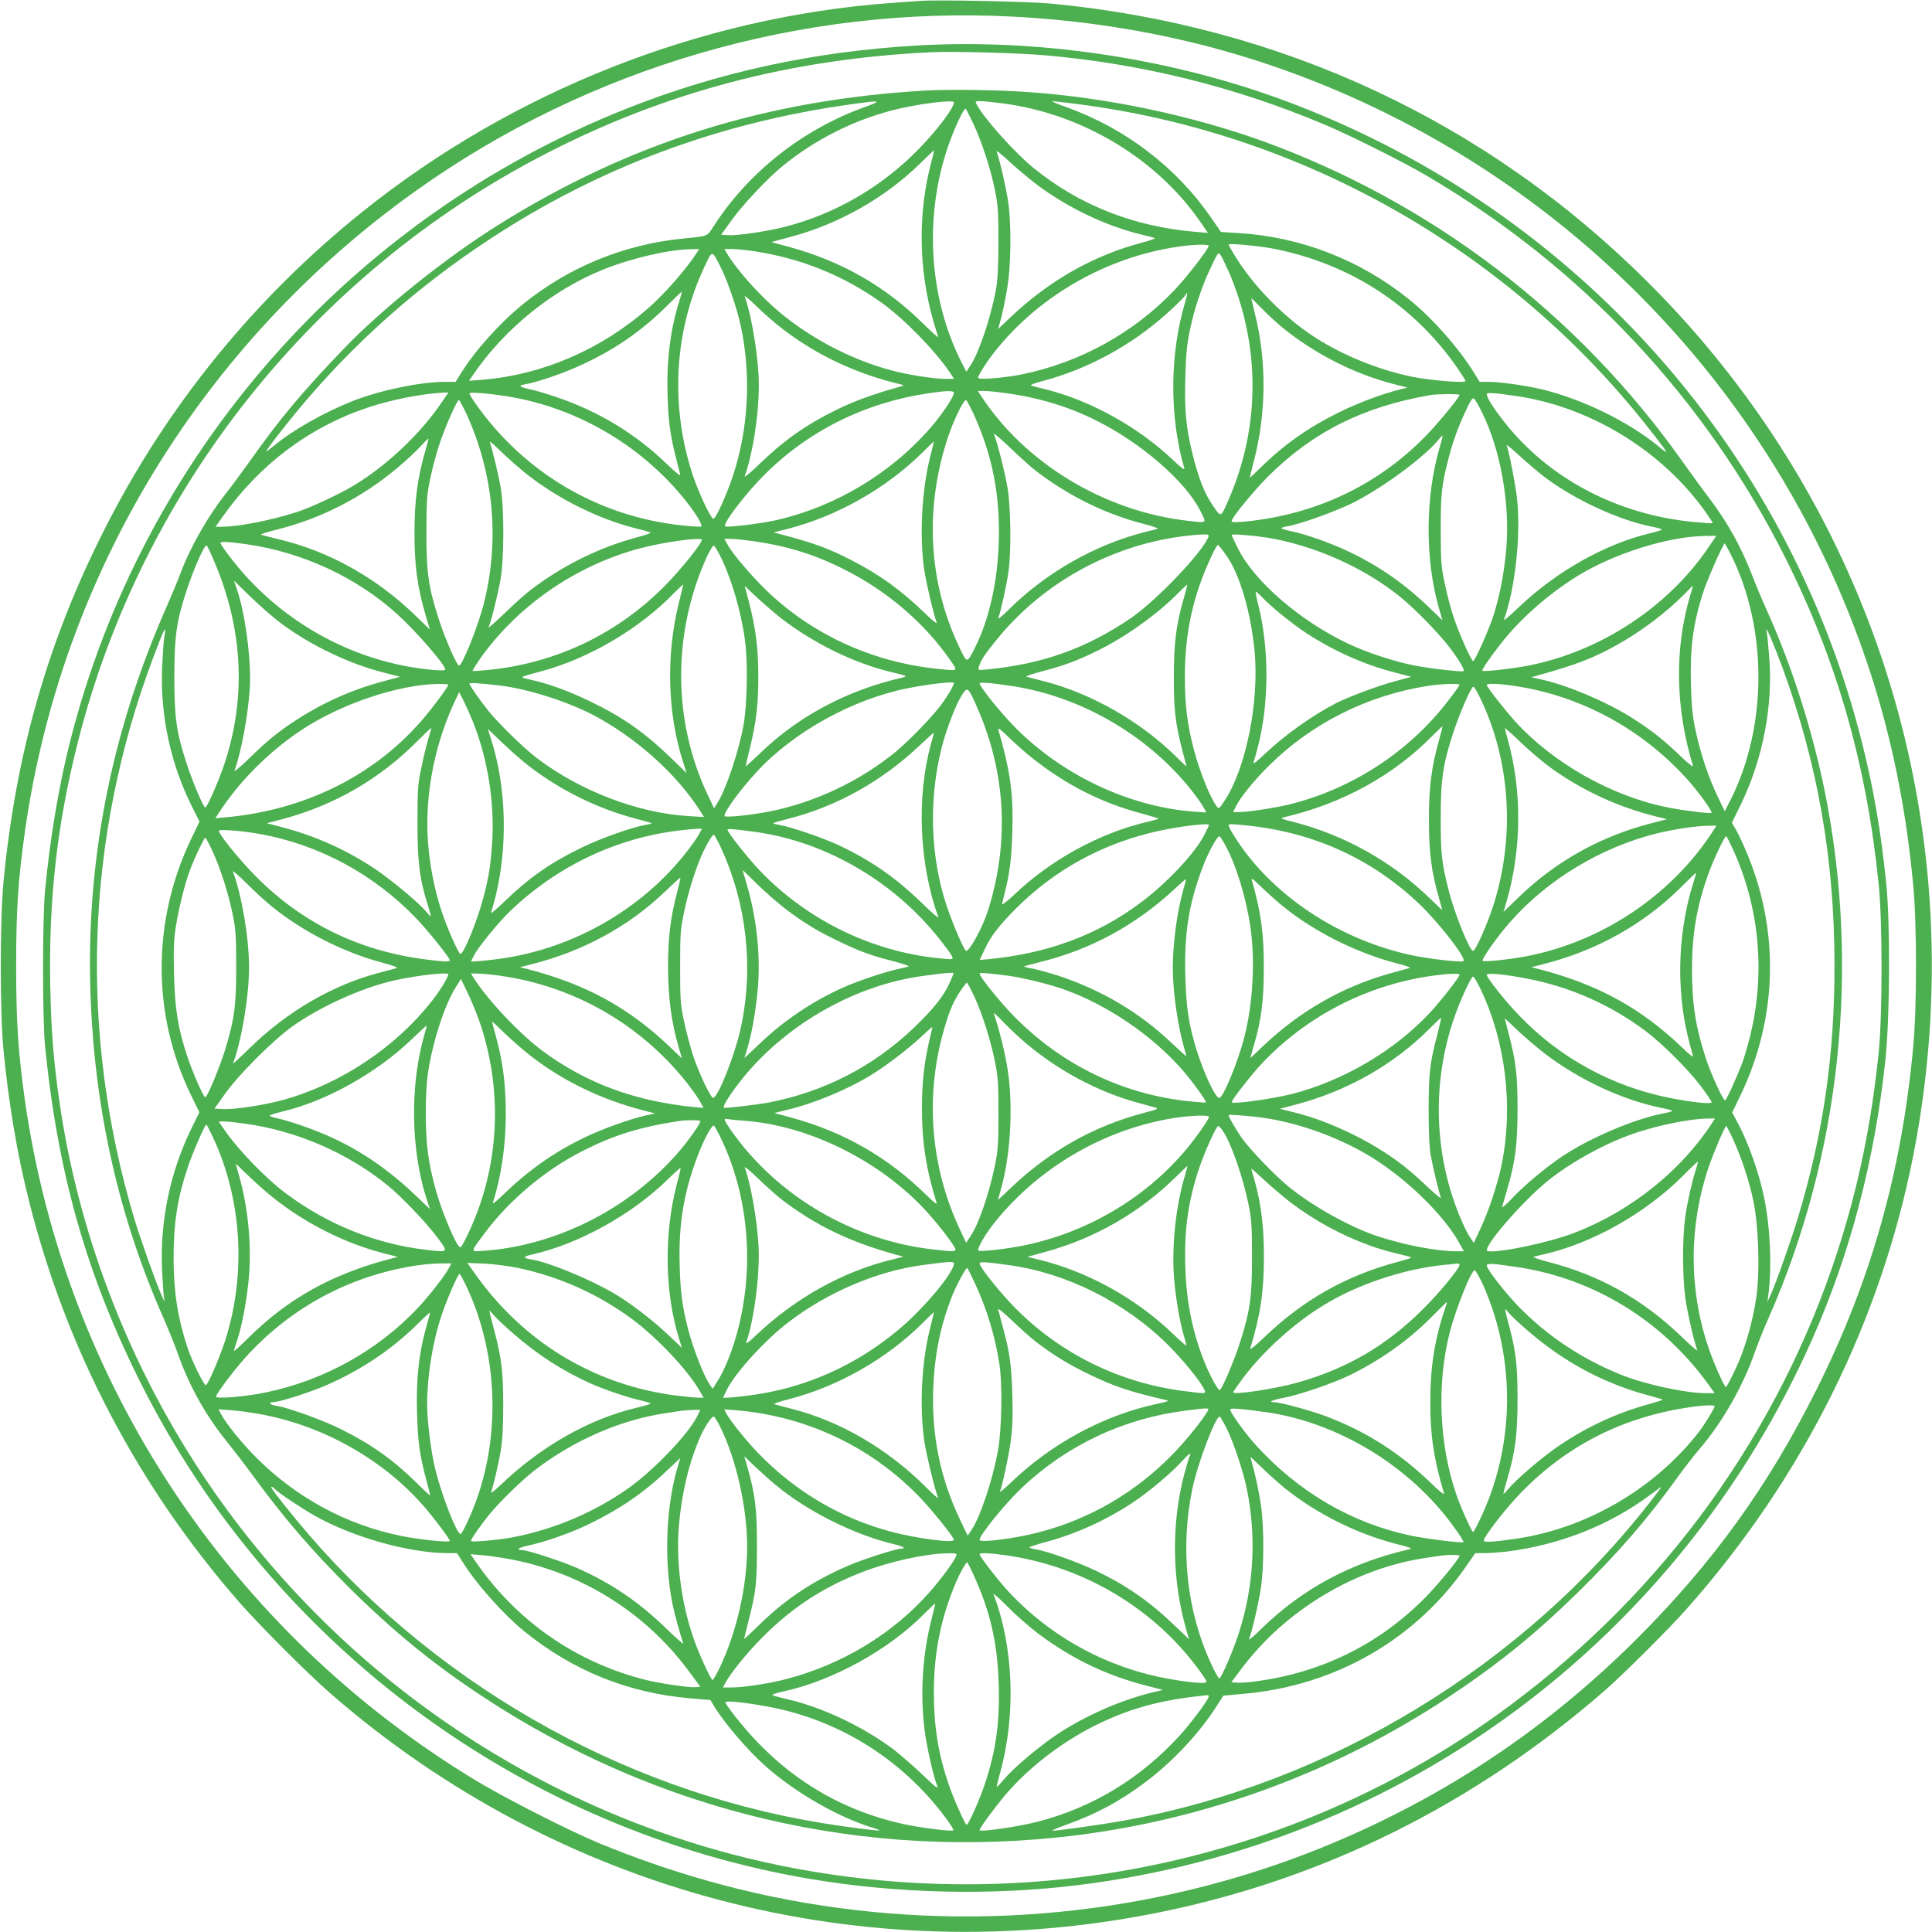
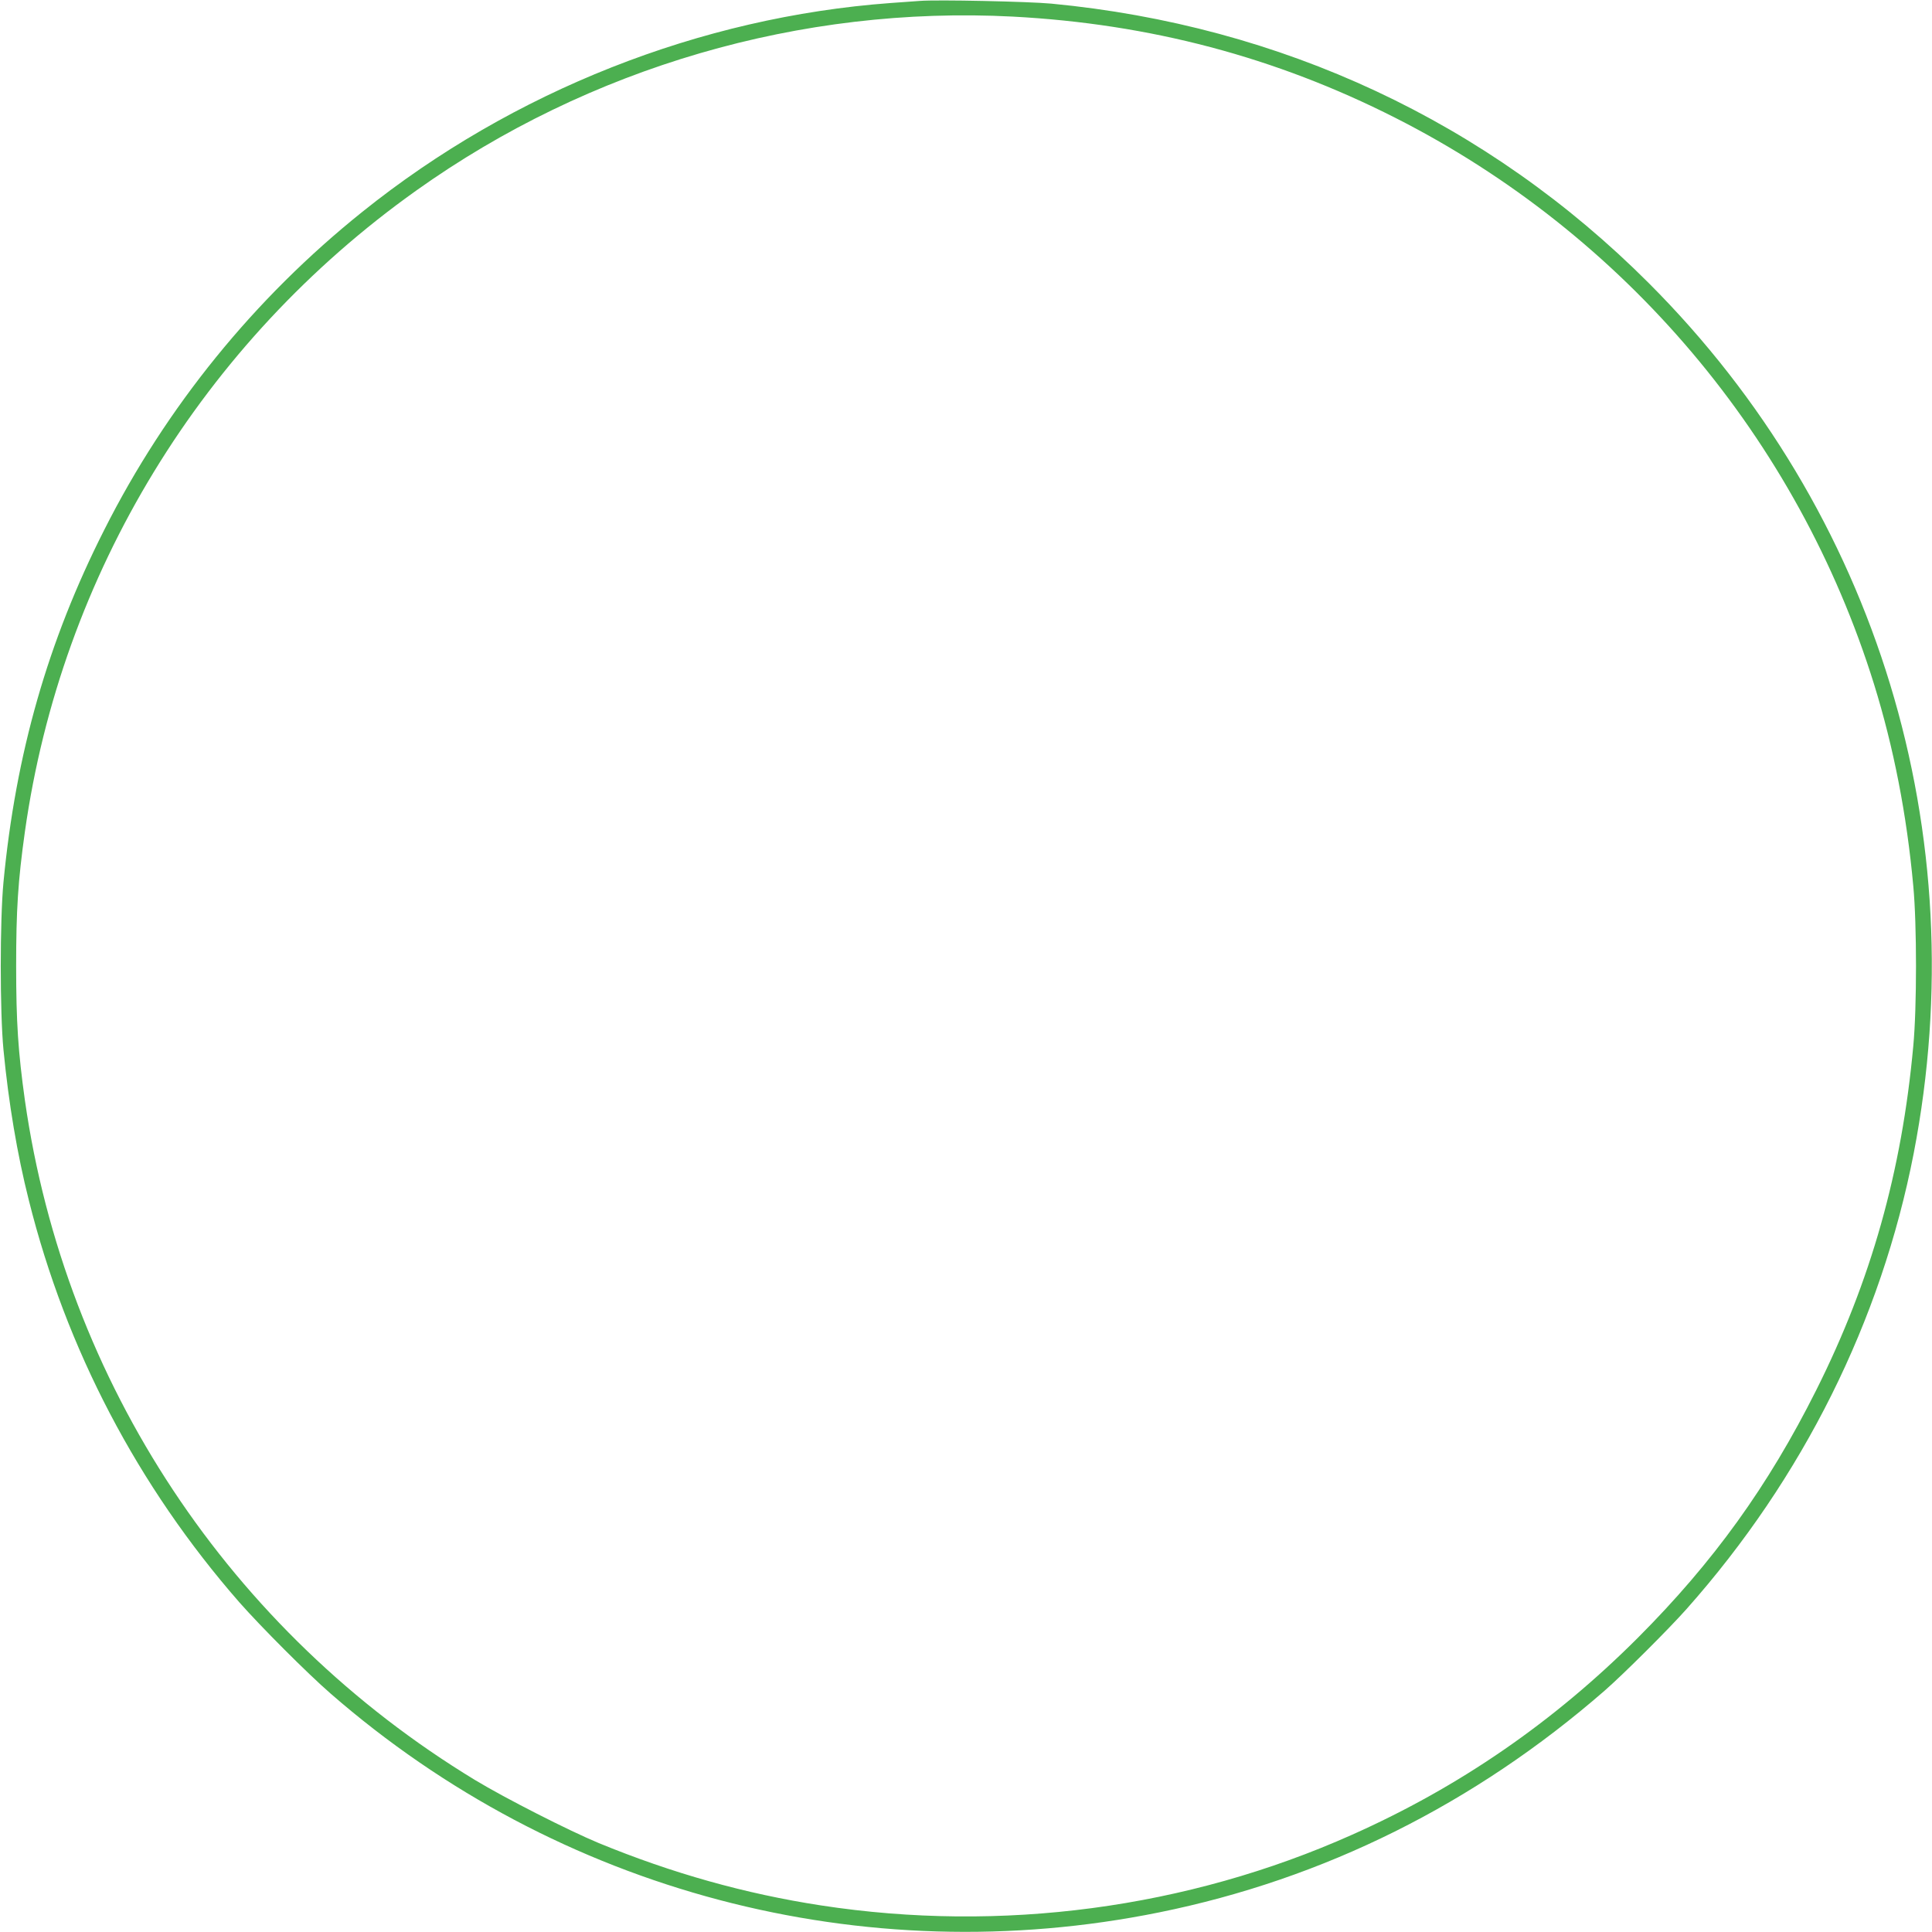
<svg xmlns="http://www.w3.org/2000/svg" version="1.0" width="1280pt" height="1280pt" viewBox="0 0 1280 1280" preserveAspectRatio="xMidYMid meet">
  <g transform="translate(0,1280) scale(0.1,-0.1)" fill="#4caf50" stroke="none">
    <path d="M6095 12794 c-27 -2 -115 -8 -195 -14 -1261 -93 -2502 -583 -3500 -1384 -715 -573 -1298 -1291 -1709 -2106 -374 -738 -587 -1484 -668 -2335 -24 -254 -24 -859 0 -1110 34 -353 91 -692 168 -997 247 -988 722 -1894 1395 -2664 141 -160 451 -471 604 -604 1509 -1315 3526 -1848 5490 -1450 1091 221 2089 718 2950 1468 124 108 426 409 544 542 771 868 1289 1909 1505 3020 409 2113 -242 4251 -1755 5764 -1068 1069 -2434 1707 -3959 1852 -150 14 -756 27 -870 18z m615 -104 c908 -48 1740 -268 2533 -670 1521 -771 2667 -2127 3173 -3753 130 -419 217 -865 260 -1337 24 -255 24 -805 0 -1060 -76 -831 -280 -1556 -643 -2280 -318 -635 -681 -1139 -1182 -1641 -557 -557 -1182 -988 -1894 -1305 -1093 -488 -2324 -651 -3517 -468 -502 77 -987 213 -1475 414 -197 82 -618 296 -818 417 -1624 986 -2715 2633 -2982 4503 -45 322 -58 518 -58 890 0 370 12 563 58 890 241 1706 1176 3239 2592 4247 1146 817 2550 1226 3953 1153z" />
-     <path d="M6085 12499 c-689 -39 -1323 -176 -1935 -419 -1836 -729 -3211 -2296 -3689 -4206 -73 -289 -131 -641 -163 -979 -17 -184 -17 -844 0 -1020 84 -852 279 -1534 643 -2255 873 -1728 2532 -2952 4436 -3270 573 -96 1200 -110 1768 -39 2150 266 3983 1630 4863 3620 251 567 412 1182 483 1844 30 280 33 902 6 1170 -35 345 -82 619 -158 924 -494 1987 -1957 3597 -3899 4290 -735 262 -1579 384 -2355 340z m835 -65 c645 -56 1262 -209 1857 -460 165 -69 512 -243 668 -334 1032 -604 1854 -1480 2386 -2541 341 -682 535 -1362 616 -2159 25 -247 25 -862 0 -1110 -48 -475 -136 -899 -273 -1321 -391 -1203 -1145 -2247 -2174 -3011 -1359 -1009 -3101 -1397 -4783 -1067 -1580 310 -2987 1256 -3882 2609 -493 746 -821 1606 -944 2480 -37 260 -52 450 -58 745 -11 573 44 1068 182 1615 422 1673 1555 3102 3092 3897 797 413 1632 633 2563 677 144 7 576 -5 750 -20z" />
-     <path d="M6130 12200 c-1054 -61 -1956 -344 -2825 -888 -347 -216 -772 -557 -1025 -820 -283 -295 -429 -470 -628 -752 -53 -74 -123 -169 -156 -210 -119 -150 -237 -358 -301 -530 -15 -41 -54 -135 -86 -208 -376 -847 -545 -1716 -508 -2616 30 -746 190 -1448 481 -2106 33 -74 75 -180 95 -235 74 -213 186 -414 327 -587 44 -55 121 -155 170 -222 204 -280 400 -508 648 -753 283 -280 548 -497 868 -708 1169 -774 2543 -1097 3935 -925 882 110 1724 422 2470 915 330 219 575 417 859 695 268 263 464 489 662 765 44 61 110 146 148 190 147 172 284 413 360 630 19 55 61 161 94 235 476 1077 608 2319 371 3490 -81 398 -215 821 -376 1180 -36 80 -80 184 -98 232 -78 204 -167 364 -295 533 -42 55 -120 163 -175 240 -692 976 -1659 1713 -2779 2120 -472 170 -1031 288 -1541 324 -213 16 -533 20 -695 11z m-400 -109 c-414 -149 -773 -433 -1004 -793 -41 -65 -34 -62 -196 -78 -393 -38 -760 -188 -1065 -435 -154 -125 -322 -312 -414 -463 l-33 -52 -74 0 c-158 0 -427 -56 -605 -126 -186 -73 -399 -193 -521 -295 -26 -21 -49 -39 -53 -39 -8 0 102 144 215 280 361 433 781 808 1261 1123 727 478 1521 775 2404 897 193 27 204 24 85 -19z m590 31 c0 -36 -103 -174 -225 -301 -248 -257 -560 -439 -900 -525 -126 -31 -308 -58 -370 -54 l-47 3 64 89 c73 104 241 283 343 366 213 174 470 304 734 371 161 41 401 71 401 51z m324 -7 c530 -69 1028 -371 1317 -797 l42 -61 -84 7 c-405 34 -769 177 -1070 422 -127 103 -332 332 -378 422 -11 21 -10 22 23 22 19 0 87 -7 150 -15z m498 -5 c1430 -183 2754 -911 3677 -2019 104 -125 221 -276 221 -286 0 -3 -26 16 -57 42 -200 163 -504 310 -769 374 -107 25 -274 49 -350 49 l-61 0 -37 60 c-103 167 -276 362 -431 487 -325 262 -719 414 -1130 439 l-116 7 -61 89 c-231 337 -571 598 -963 738 -61 21 -102 39 -93 39 10 1 86 -8 170 -19z m-696 -124 c58 -122 117 -303 146 -447 20 -100 23 -143 23 -344 -1 -176 -5 -252 -18 -322 -35 -183 -111 -409 -166 -492 l-29 -44 -35 69 c-212 423 -245 954 -88 1418 43 125 104 256 119 256 2 0 23 -42 48 -94z m-275 -257 c-91 -338 -86 -716 14 -1061 14 -47 28 -93 31 -101 3 -8 -41 31 -98 87 -251 249 -540 414 -889 510 l-119 32 133 36 c319 86 624 260 852 484 50 49 91 88 93 88 1 -1 -6 -35 -17 -75z m694 -149 c211 -158 461 -277 701 -335 38 -9 76 -19 84 -22 8 -2 -27 -16 -78 -29 -325 -85 -617 -250 -875 -494 l-84 -80 18 66 c10 36 28 122 40 192 29 162 31 452 5 607 -15 92 -56 268 -73 311 -4 11 33 -19 83 -65 49 -46 130 -113 179 -151z m1585 -430 c499 -102 916 -373 1202 -783 31 -45 57 -86 58 -91 0 -16 -230 3 -355 28 -207 43 -419 126 -600 234 -221 132 -447 356 -580 578 -19 32 -35 60 -35 64 0 10 211 -10 310 -30z m-442 20 c-11 -33 -147 -208 -226 -291 -270 -284 -625 -480 -1010 -559 -119 -24 -292 -38 -292 -23 0 18 68 123 128 195 290 355 726 602 1187 672 109 17 218 20 213 6z m-3393 -47 c-67 -104 -210 -268 -315 -360 -313 -277 -704 -446 -1104 -479 l-89 -7 32 46 c207 302 525 558 857 691 186 75 431 132 578 135 l58 1 -17 -27z m380 13 c317 -49 591 -160 848 -343 144 -103 347 -310 446 -455 l32 -48 -58 0 c-66 0 -204 20 -308 44 -276 64 -564 209 -791 398 -128 107 -284 281 -347 388 l-18 30 53 0 c29 0 94 -7 143 -14z m-220 -107 c45 -89 109 -274 133 -390 70 -326 51 -682 -53 -994 -45 -133 -115 -287 -129 -282 -20 6 -100 179 -139 297 -148 457 -120 947 80 1372 53 114 49 114 108 -3z m3365 -27 c211 -488 211 -1029 0 -1512 -53 -122 -49 -120 -104 -40 -57 82 -95 181 -136 345 -43 176 -53 287 -47 508 4 153 11 217 31 313 30 144 81 294 143 423 43 90 45 93 60 71 8 -12 32 -61 53 -108z m-3641 -202 c-59 -189 -84 -396 -76 -629 7 -198 19 -270 83 -511 5 -19 -17 -2 -88 66 -208 200 -447 346 -728 442 -63 22 -142 45 -175 52 -77 17 -86 26 -35 34 67 11 228 64 340 114 240 105 436 240 614 421 44 44 81 79 83 78 1 -2 -7 -32 -18 -67z m3355 5 c-105 -346 -108 -765 -7 -1110 3 -12 -27 11 -73 55 -231 220 -546 395 -844 470 -47 11 -92 23 -100 26 -8 3 26 16 75 29 299 78 590 236 827 449 59 53 113 106 119 117 18 34 19 16 3 -36z m-2662 -190 c227 -172 484 -292 773 -361 29 -7 29 -7 -20 -21 -161 -45 -290 -92 -403 -148 -209 -103 -351 -204 -526 -374 -49 -47 -86 -77 -82 -66 63 177 104 487 91 680 -11 178 -53 410 -91 510 -4 11 30 -17 77 -63 46 -46 127 -116 181 -157z m3308 12 c216 -174 470 -303 731 -371 l94 -24 -45 -11 c-124 -31 -279 -89 -405 -151 -206 -101 -368 -215 -526 -371 -38 -37 -69 -66 -69 -64 0 2 13 55 29 117 81 315 83 661 5 970 -13 53 -24 99 -24 101 0 3 30 -26 68 -65 37 -39 101 -97 142 -131z m-2180 -430 c0 -23 -67 -125 -134 -206 -265 -318 -652 -552 -1057 -640 -107 -23 -316 -47 -325 -38 -17 17 137 219 260 341 293 293 668 479 1090 541 123 18 166 18 166 2z m348 -2 c221 -31 414 -90 597 -182 296 -148 588 -401 686 -595 45 -89 52 -83 -86 -68 -551 64 -1078 383 -1369 833 l-18 27 43 0 c24 0 90 -7 147 -15z m-3739 -57 c-140 -208 -357 -414 -574 -548 -97 -60 -294 -152 -390 -183 -168 -54 -382 -96 -493 -97 l-44 0 48 68 c244 345 574 593 961 722 160 53 358 92 506 99 l28 1 -42 -62z m426 37 c478 -75 924 -342 1217 -730 51 -68 82 -124 74 -133 -4 -3 -60 0 -125 7 -552 57 -1045 346 -1369 805 -23 33 -42 64 -42 69 0 11 110 3 245 -18z m6705 -1 c487 -75 957 -366 1241 -768 27 -38 48 -71 46 -72 -2 -2 -55 1 -118 7 -514 47 -975 291 -1271 674 -67 86 -108 152 -108 175 0 11 57 7 210 -16z m-390 10 c0 -15 -135 -180 -215 -263 -308 -320 -703 -515 -1155 -571 -102 -12 -140 -13 -140 -2 0 22 144 197 239 293 298 297 632 465 1081 542 38 7 190 8 190 1z m149 -117 c122 -246 185 -598 161 -897 -13 -161 -46 -332 -90 -462 -35 -102 -119 -288 -130 -288 -12 0 -96 189 -129 290 -18 52 -44 151 -58 220 -25 114 -27 145 -28 355 0 234 6 298 46 455 29 118 67 226 117 332 35 76 48 96 58 87 7 -5 31 -47 53 -92z m-6731 -4 c183 -398 224 -840 117 -1264 -37 -146 -142 -409 -164 -409 -14 0 -91 176 -131 299 -71 217 -85 312 -85 586 1 221 3 250 28 366 14 69 43 172 63 230 39 114 113 279 124 279 4 0 25 -39 48 -87z m3362 -5 c125 -275 177 -538 167 -852 -8 -265 -65 -513 -157 -696 -56 -109 -52 -109 -108 10 -202 428 -227 917 -71 1385 37 111 102 245 119 245 4 0 26 -42 50 -92z m415 -379 c215 -165 458 -284 708 -349 62 -15 105 -31 97 -33 -8 -3 -46 -13 -85 -22 -331 -84 -656 -269 -904 -516 -41 -41 -71 -65 -67 -54 16 42 56 224 67 305 19 127 16 413 -4 546 -15 98 -68 310 -92 369 -5 11 43 -30 106 -90 63 -61 141 -131 174 -156z m2671 149 c-94 -325 -95 -738 -2 -1060 l23 -78 -86 83 c-166 160 -336 278 -536 373 -120 57 -284 115 -382 135 -35 7 -63 16 -63 20 0 3 19 9 43 13 76 12 310 96 423 151 197 97 478 304 575 422 13 17 25 29 27 28 1 -1 -8 -40 -22 -87z m-6720 -22 c-50 -174 -70 -324 -70 -536 0 -217 19 -359 73 -543 l29 -98 -96 93 c-259 251 -571 425 -900 504 -59 14 -114 28 -122 31 -8 3 37 18 100 33 295 74 565 211 800 408 52 43 120 106 150 138 30 33 56 59 58 58 2 -1 -8 -41 -22 -88z m677 -150 c212 -165 472 -294 717 -356 47 -12 92 -24 100 -27 8 -3 -32 -18 -90 -33 -248 -66 -493 -187 -705 -349 -33 -25 -111 -95 -174 -156 -63 -60 -109 -101 -104 -90 15 30 59 206 79 315 24 131 25 476 1 610 -15 87 -57 262 -72 301 -3 9 32 -20 78 -66 47 -45 123 -112 170 -149z m2672 127 c-58 -224 -75 -539 -41 -763 15 -92 60 -286 82 -345 3 -11 -31 16 -77 61 -160 155 -302 257 -485 351 -154 80 -251 115 -474 174 l-45 12 93 23 c326 83 652 268 888 501 43 43 80 78 81 78 1 0 -9 -42 -22 -92z m4077 -150 c197 -147 488 -281 706 -323 34 -7 62 -15 62 -19 0 -3 -35 -14 -78 -24 -302 -72 -627 -257 -876 -496 -55 -53 -96 -87 -92 -76 74 203 113 557 87 800 -11 97 -52 309 -69 354 -3 9 37 -24 90 -73 53 -48 129 -113 170 -143z m-2236 -390 c-40 -104 -349 -426 -516 -540 -296 -200 -582 -302 -948 -338 -63 -6 -64 -6 -57 17 14 45 36 79 115 176 298 371 742 621 1220 687 52 7 117 13 144 14 41 1 47 -1 42 -16z m384 -4 c314 -51 642 -196 885 -392 103 -83 266 -251 337 -347 58 -78 93 -139 85 -146 -8 -8 -218 16 -327 37 -130 25 -315 86 -437 144 -318 150 -620 411 -729 627 -24 48 -44 91 -44 94 0 8 138 -3 230 -17z m2930 -64 c-267 -395 -713 -689 -1190 -784 -101 -20 -301 -43 -309 -35 -6 5 43 77 118 174 129 167 316 332 511 453 243 150 600 262 843 266 l78 1 -51 -75z m-6670 49 c0 -24 -131 -188 -238 -298 -319 -325 -728 -521 -1182 -565 -52 -5 -97 -8 -99 -6 -2 2 19 35 45 74 257 368 670 647 1113 750 153 36 361 62 361 45z m338 -9 c234 -33 418 -91 622 -196 275 -141 516 -349 683 -589 56 -81 63 -76 -92 -60 -423 45 -818 226 -1118 513 -97 93 -227 244 -261 306 l-23 41 43 0 c24 0 89 -7 146 -15z m-3359 -20 c375 -53 735 -220 1006 -467 125 -114 314 -332 315 -363 0 -8 -28 -8 -87 -3 -529 49 -1024 328 -1347 758 -31 41 -56 78 -56 82 0 12 53 9 169 -7z m9840 -73 c117 -232 181 -518 181 -807 0 -291 -65 -576 -182 -809 l-41 -81 -48 100 c-60 125 -113 283 -145 434 -20 90 -27 158 -31 301 -7 244 13 402 79 610 25 81 135 330 145 330 1 0 21 -35 42 -78z m-10046 -50 c188 -445 209 -901 62 -1338 -38 -113 -113 -284 -125 -284 -12 0 -86 174 -124 293 -67 203 -81 302 -81 572 0 275 15 374 86 587 47 141 115 292 128 284 5 -3 29 -54 54 -114z m3346 50 c76 -151 142 -374 167 -567 20 -146 14 -423 -10 -560 -31 -170 -113 -416 -170 -510 l-25 -40 -45 95 c-230 488 -231 1071 -2 1573 21 44 40 75 46 72 6 -4 23 -32 39 -63z m3360 -8 c86 -124 158 -371 183 -628 31 -332 -55 -768 -195 -985 -38 -59 -42 -62 -55 -45 -45 61 -111 224 -152 376 -44 167 -60 296 -60 483 0 297 55 544 180 808 17 37 35 67 39 67 4 0 31 -34 60 -76z m-6264 -446 c192 -143 453 -268 678 -324 l108 -28 -120 -32 c-209 -57 -399 -143 -580 -262 -109 -71 -184 -133 -305 -251 -54 -53 -96 -87 -92 -77 47 135 89 365 101 546 11 180 -30 496 -85 654 l-20 59 112 -109 c62 -60 154 -140 203 -176z m2634 143 c-87 -343 -78 -733 25 -1055 l25 -78 -97 94 c-179 174 -327 278 -544 382 -141 68 -267 114 -389 142 -83 19 -90 14 76 59 313 86 644 281 874 519 30 30 56 54 57 53 1 -1 -11 -53 -27 -116z m3345 29 c-51 -174 -67 -299 -67 -520 -1 -220 11 -320 58 -498 14 -52 25 -96 25 -98 0 -3 -30 25 -67 62 -234 232 -560 419 -874 500 -57 14 -111 28 -119 31 -8 2 35 17 95 33 144 37 236 70 370 136 192 93 407 247 549 393 28 28 51 49 52 48 1 -1 -9 -40 -22 -87z m-2664 -140 c218 -166 478 -293 722 -352 54 -12 98 -25 98 -28 0 -4 -26 -11 -57 -18 -32 -7 -100 -26 -152 -43 -288 -94 -541 -244 -748 -443 -57 -54 -103 -96 -103 -93 0 3 13 59 29 124 42 171 55 287 55 473 0 184 -18 323 -62 492 l-28 106 85 -80 c48 -44 120 -106 161 -138z m6019 158 c-106 -352 -100 -750 18 -1133 3 -11 -37 21 -89 71 -109 104 -177 158 -300 238 -168 110 -447 229 -623 266 l-60 13 35 10 c254 70 373 115 529 202 163 90 338 223 456 344 27 28 50 51 51 51 1 0 -6 -28 -17 -62z m-2838 -14 c57 -61 200 -177 290 -236 182 -120 393 -214 592 -264 l108 -28 -118 -32 c-116 -32 -296 -100 -384 -144 -151 -78 -339 -211 -467 -333 -47 -45 -82 -73 -78 -62 4 11 18 61 31 112 73 283 74 648 2 933 -13 50 -20 90 -17 90 3 0 22 -16 41 -36z m3449 -469 c233 -638 343 -1264 344 -1965 1 -600 -74 -1118 -241 -1674 -47 -156 -148 -441 -183 -517 l-20 -44 5 40 c25 183 14 448 -26 645 -35 172 -109 378 -182 512 l-31 57 57 118 c240 503 258 1066 49 1581 -27 66 -62 142 -78 170 l-30 51 58 118 c148 303 217 664 189 987 -6 77 -14 152 -17 166 -9 46 46 -83 106 -245z m-10721 208 c-5 -27 -11 -118 -15 -203 -13 -322 56 -642 201 -930 l47 -93 -56 -116 c-260 -544 -260 -1164 0 -1698 l55 -112 -56 -114 c-138 -285 -204 -604 -192 -917 4 -80 9 -163 12 -185 l5 -40 -20 45 c-33 71 -144 383 -183 515 -365 1228 -321 2512 125 3700 79 210 92 234 77 148z m2216 -324 c207 -24 491 -118 673 -222 274 -157 517 -382 665 -616 l21 -34 -101 6 c-338 20 -723 168 -1008 386 -83 63 -246 222 -315 306 -57 71 -130 174 -130 186 0 7 67 3 195 -12z m3015 16 c0 -16 -48 -97 -89 -150 -63 -83 -212 -236 -297 -306 -237 -194 -532 -334 -830 -394 -124 -25 -304 -44 -304 -31 0 32 103 173 215 294 244 264 635 480 998 552 140 28 307 47 307 35z m390 -21 c469 -72 926 -345 1210 -724 23 -30 48 -68 57 -84 l15 -29 -86 6 c-437 34 -888 251 -1202 580 -87 91 -214 250 -214 269 0 10 77 4 220 -18z m-3740 10 c0 -14 -106 -157 -179 -241 -320 -366 -774 -590 -1295 -638 l-69 -6 18 28 c135 211 331 409 550 555 262 174 640 302 908 307 37 0 67 -2 67 -5z m6700 -1 c0 -4 -32 -49 -72 -101 -258 -339 -636 -587 -1053 -691 -94 -23 -275 -51 -334 -51 l-41 0 21 43 c30 58 118 167 214 262 282 281 650 466 1050 530 89 14 215 19 215 8z m368 -8 c436 -65 844 -287 1142 -620 75 -84 167 -211 159 -220 -8 -7 -173 13 -287 35 -371 73 -762 293 -1014 571 -73 81 -188 228 -188 242 0 11 82 8 188 -8z m-240 -62 c210 -421 244 -940 92 -1403 -40 -123 -115 -290 -130 -290 -24 0 -126 254 -164 408 -45 180 -51 237 -51 472 0 257 15 360 85 571 41 125 117 299 131 299 5 0 22 -26 37 -57z m-3325 -78 c192 -433 216 -900 71 -1353 -35 -108 -119 -262 -143 -262 -12 0 -86 171 -128 295 -110 328 -122 713 -32 1060 29 114 93 279 130 337 39 61 42 59 102 -77z m-3341 -93 c101 -252 147 -546 128 -817 -11 -147 -21 -213 -57 -350 -41 -157 -130 -375 -153 -375 -12 0 -90 177 -125 285 -40 122 -70 260 -84 397 -35 316 25 671 165 976 l36 77 30 -59 c16 -32 43 -93 60 -134z m3703 -241 c226 -180 459 -299 726 -370 61 -17 113 -32 115 -34 2 -2 -31 -12 -74 -22 -315 -73 -642 -252 -884 -484 -43 -40 -78 -68 -78 -61 0 7 7 40 16 73 34 132 46 229 51 412 7 250 -13 393 -93 672 -4 15 19 -2 68 -51 41 -40 110 -101 153 -135z m2700 119 c-51 -179 -69 -319 -68 -535 0 -215 17 -344 66 -512 13 -46 23 -83 22 -83 -1 0 -38 36 -83 79 -250 243 -565 419 -904 506 -81 20 -89 24 -63 30 389 90 733 280 994 549 30 30 56 54 57 53 2 -1 -8 -41 -21 -87z m-6696 10 c-11 -35 -32 -121 -46 -190 -25 -115 -27 -143 -27 -365 -1 -260 14 -381 68 -550 13 -41 22 -75 19 -75 -3 0 -14 12 -26 26 -43 55 -227 209 -342 287 -187 125 -393 218 -614 276 l-103 27 99 26 c345 91 651 267 902 522 47 47 86 84 88 83 1 -2 -7 -32 -18 -67z m7442 -202 c207 -148 441 -255 689 -317 l75 -18 -45 -12 c-139 -36 -173 -46 -260 -78 -256 -95 -483 -238 -682 -431 l-97 -94 20 68 c100 344 104 733 9 1071 -11 40 -20 76 -20 79 0 3 49 -40 108 -97 60 -57 151 -134 203 -171z m-6772 13 c213 -162 455 -280 707 -346 54 -14 99 -27 102 -29 2 -2 -16 -7 -40 -11 -90 -15 -298 -89 -423 -150 -207 -100 -347 -198 -509 -354 -54 -53 -96 -88 -93 -78 4 10 16 53 27 95 85 335 76 731 -25 1050 l-23 73 98 -94 c54 -52 135 -122 179 -156z m2660 154 c-98 -352 -80 -798 48 -1153 3 -9 -45 33 -108 94 -174 169 -339 284 -552 384 -104 49 -317 122 -395 135 -24 4 -41 9 -39 12 3 2 47 15 98 28 321 81 622 249 874 488 50 47 91 84 92 83 1 -1 -7 -33 -18 -71z m1841 -540 c0 -3 -13 -32 -30 -64 -61 -122 -250 -323 -425 -453 -287 -214 -614 -335 -1007 -373 l-57 -5 31 67 c40 87 91 154 203 268 262 263 577 436 947 519 134 30 338 55 338 41z m268 -6 c433 -47 814 -222 1123 -516 134 -128 315 -361 295 -380 -11 -12 -246 16 -361 42 -423 96 -812 334 -1066 655 -58 73 -129 184 -129 203 0 9 23 9 138 -4z m3077 -26 c-267 -418 -712 -725 -1205 -831 -107 -24 -318 -48 -327 -38 -10 9 96 160 179 254 249 285 610 502 985 593 107 25 250 47 327 48 l58 1 -17 -27z m-9631 -29 c392 -70 758 -269 1038 -563 79 -83 217 -256 218 -273 0 -12 -52 -9 -171 7 -435 57 -810 242 -1114 549 -104 104 -245 278 -245 301 0 13 148 2 274 -21z m2910 4 c-9 -18 -43 -67 -74 -108 -308 -403 -790 -673 -1302 -729 -54 -6 -106 -11 -118 -11 l-20 0 20 40 c27 53 164 221 237 291 314 302 711 490 1133 538 41 5 90 9 108 10 l33 1 -17 -32z m366 11 c480 -65 945 -341 1249 -742 80 -106 79 -105 18 -100 -461 35 -905 244 -1229 581 -80 83 -218 257 -218 275 0 8 38 5 180 -14z m-222 -109 c169 -368 216 -790 131 -1185 -37 -177 -151 -465 -184 -469 -16 -2 -97 170 -134 283 -18 57 -45 158 -59 225 -24 111 -26 141 -26 361 0 222 2 249 27 365 27 131 73 276 114 370 31 71 72 140 82 140 4 0 27 -41 49 -90z m3339 22 c72 -130 139 -349 167 -543 33 -222 17 -512 -41 -734 -39 -152 -132 -381 -162 -399 -22 -14 -104 157 -156 326 -51 170 -66 271 -72 483 -8 282 24 482 116 722 35 94 94 203 110 203 3 0 21 -26 38 -58z m3362 -24 c181 -392 220 -839 111 -1262 -16 -61 -38 -136 -50 -166 -45 -114 -103 -240 -111 -240 -14 0 -94 176 -128 280 -67 206 -91 359 -91 585 0 243 32 425 112 645 32 88 104 240 114 240 3 0 22 -37 43 -82z m-10072 -15 c53 -115 106 -280 135 -423 20 -100 23 -144 23 -345 0 -257 -11 -343 -71 -542 -35 -117 -121 -323 -134 -323 -11 0 -79 153 -117 265 -63 186 -84 316 -90 545 -4 159 -2 229 11 315 18 118 63 302 97 387 32 84 92 208 99 208 4 0 25 -39 47 -87z m403 -376 c206 -165 472 -299 730 -367 58 -15 98 -30 90 -33 -8 -3 -53 -15 -100 -27 -318 -80 -629 -260 -883 -511 -60 -59 -106 -101 -103 -94 56 146 106 446 106 635 0 194 -48 480 -107 636 -4 10 36 -24 88 -76 52 -52 132 -126 179 -163z m3401 -14 c125 -94 210 -145 354 -213 139 -67 208 -91 360 -130 61 -16 103 -31 95 -33 -8 -3 -40 -11 -70 -17 -88 -19 -267 -79 -365 -123 -200 -90 -389 -216 -548 -368 l-105 -99 19 62 c30 100 57 254 70 401 19 217 -9 474 -76 696 -14 47 -25 85 -25 86 0 2 44 -41 98 -94 55 -54 141 -129 193 -168z m6004 165 c-60 -189 -90 -425 -82 -633 8 -185 28 -304 83 -500 4 -12 -21 6 -62 46 -280 270 -566 427 -964 530 l-45 11 75 19 c360 90 681 271 929 523 47 47 86 84 88 83 1 -2 -9 -37 -22 -79z m-6729 -49 c-45 -175 -60 -300 -60 -499 1 -199 22 -361 69 -523 l23 -79 -62 59 c-280 272 -567 431 -966 534 l-45 11 75 19 c342 86 643 250 884 480 56 54 102 96 104 94 1 -1 -8 -45 -22 -96z m3986 -70 c207 -178 508 -332 788 -403 52 -13 88 -26 80 -29 -8 -2 -67 -19 -130 -36 -313 -87 -597 -249 -840 -480 -47 -44 -85 -81 -86 -81 -1 0 10 37 23 83 49 167 66 297 66 512 1 229 -18 368 -79 583 -5 17 8 9 49 -32 31 -30 89 -83 129 -117z m-632 87 c-42 -146 -70 -360 -70 -523 1 -160 34 -389 80 -543 5 -19 10 -36 10 -38 0 -2 -44 38 -99 89 -209 199 -457 347 -744 443 -59 19 -137 41 -172 48 -36 6 -63 13 -61 15 2 2 48 14 102 28 338 82 640 246 899 488 39 36 71 64 72 63 2 -1 -6 -33 -17 -70z m-1550 -621 c-37 -83 -107 -171 -232 -291 -267 -257 -598 -428 -963 -498 -65 -13 -258 -36 -296 -36 -26 0 77 151 181 266 272 301 656 519 1048 594 93 18 279 40 290 34 1 0 -11 -32 -28 -69z m365 54 c103 -12 287 -56 396 -95 280 -99 577 -300 776 -525 70 -79 170 -217 162 -223 -2 -2 -44 1 -94 6 -450 43 -861 241 -1181 569 -90 92 -224 259 -224 278 0 8 31 6 165 -10z m-3685 6 c0 -19 -57 -112 -111 -180 -239 -303 -595 -541 -970 -649 -122 -35 -327 -67 -403 -64 l-65 3 71 100 c92 129 322 358 448 447 185 131 465 257 675 303 147 33 355 56 355 40z m347 -10 c484 -69 920 -318 1225 -698 43 -54 87 -116 98 -138 l21 -39 -58 5 c-393 38 -717 157 -1008 372 -151 112 -366 339 -458 486 l-17 27 47 0 c27 0 94 -7 150 -15z m6353 7 c0 -15 -124 -173 -194 -249 -236 -254 -578 -455 -921 -542 -132 -33 -395 -69 -395 -53 0 15 133 185 202 258 294 311 691 516 1118 578 112 16 190 19 190 8z m460 -28 c278 -55 543 -173 770 -343 111 -83 282 -253 366 -364 41 -54 74 -103 74 -109 0 -15 -127 -2 -278 28 -382 76 -731 267 -998 547 -91 94 -214 249 -214 269 0 15 128 2 280 -28z m-320 -69 c165 -346 217 -776 139 -1160 -26 -128 -88 -315 -143 -430 l-42 -90 -27 41 c-15 22 -45 84 -67 138 -171 417 -183 890 -34 1318 40 116 111 268 124 268 5 0 28 -38 50 -85z m-6624 -240 c148 -455 119 -946 -81 -1371 -23 -50 -47 -94 -52 -97 -14 -9 -51 64 -106 203 -53 134 -92 279 -112 423 -19 135 -19 392 0 526 31 208 111 455 185 571 l34 54 48 -100 c26 -54 64 -148 84 -209z m3269 193 c53 -116 108 -287 137 -432 20 -96 23 -142 23 -341 0 -198 -3 -245 -22 -340 -40 -193 -107 -392 -163 -475 l-29 -44 -44 94 c-185 397 -226 841 -118 1263 40 153 72 235 121 307 22 33 43 60 46 60 3 0 25 -42 49 -92z m346 -313 c215 -181 478 -320 734 -390 55 -15 111 -30 124 -34 19 -6 3 -13 -76 -33 -335 -88 -626 -251 -887 -499 l-85 -80 19 67 c68 237 85 578 41 828 -19 110 -61 271 -87 341 -4 11 23 -14 61 -54 38 -40 108 -106 156 -146z m2725 74 c-53 -201 -60 -260 -61 -504 0 -149 5 -257 13 -305 14 -77 55 -249 68 -285 4 -11 -37 23 -92 75 -54 53 -139 126 -189 162 -190 141 -456 269 -678 325 l-108 27 103 27 c343 90 657 268 893 508 38 38 71 69 72 67 2 -2 -8 -45 -21 -97z m716 -145 c226 -170 505 -300 756 -352 45 -9 82 -19 82 -22 0 -3 -29 -11 -65 -18 -185 -35 -479 -160 -660 -280 -114 -76 -261 -199 -344 -288 -36 -38 -62 -60 -59 -49 3 11 18 60 32 110 55 185 70 301 70 535 0 230 -10 315 -59 503 -14 53 -25 98 -25 100 0 1 39 -36 87 -82 49 -46 132 -116 185 -157z m-6728 -8 c213 -167 474 -293 754 -364 l73 -19 -58 -12 c-108 -24 -298 -92 -418 -151 -196 -95 -366 -215 -531 -375 -41 -40 -72 -65 -69 -55 56 176 86 382 86 589 0 191 -18 337 -61 498 -17 62 -30 113 -30 115 0 2 39 -34 86 -80 47 -45 123 -111 168 -146z m-705 129 c-93 -329 -87 -750 15 -1071 l24 -74 -100 95 c-169 161 -345 283 -538 373 -110 52 -276 111 -373 133 -32 7 -54 15 -50 19 4 4 48 17 97 29 285 70 612 254 840 472 56 54 102 96 103 95 1 -1 -7 -33 -18 -71z m3350 -20 c-36 -154 -51 -285 -51 -460 0 -222 28 -402 97 -623 5 -16 -16 0 -67 50 -251 248 -546 418 -890 512 l-118 32 77 19 c181 42 406 135 568 235 96 59 235 165 325 248 41 39 76 69 77 68 1 0 -7 -37 -18 -81z m2176 -516 c249 -30 534 -131 755 -268 232 -144 471 -377 574 -559 l35 -62 -57 0 c-124 1 -331 40 -507 97 -184 59 -437 200 -600 333 -84 69 -233 222 -296 305 -37 48 -99 153 -99 167 0 5 102 -2 195 -13z m-325 2 c0 -18 -101 -160 -173 -242 -267 -306 -635 -521 -1037 -607 -108 -24 -308 -47 -318 -38 -11 12 46 111 111 191 295 366 731 617 1192 689 105 16 225 20 225 7z m-3082 -26 c432 -30 910 -269 1216 -607 80 -88 186 -228 186 -245 0 -16 -14 -16 -138 -2 -540 58 -1045 355 -1351 793 -47 68 -50 78 -18 72 12 -3 59 -7 105 -11z m6417 -12 c-204 -316 -535 -582 -904 -727 -169 -67 -511 -139 -585 -125 -46 10 225 326 399 466 144 116 350 232 530 299 158 60 396 111 524 113 l53 1 -17 -27z m-6705 9 c0 -16 -64 -108 -125 -182 -320 -383 -811 -639 -1299 -676 -104 -8 -103 -16 -8 112 163 221 407 426 655 550 205 104 379 158 637 197 48 8 140 7 140 -1z m-3013 -17 c342 -48 680 -195 943 -410 94 -77 255 -246 329 -345 74 -100 75 -98 -79 -80 -329 39 -644 165 -920 369 -140 104 -324 294 -419 434 l-32 47 38 0 c21 0 84 -7 140 -15z m-217 -88 c195 -415 223 -916 79 -1357 -39 -117 -110 -282 -125 -287 -12 -4 -94 163 -123 252 -64 196 -91 370 -91 589 0 236 26 400 95 605 30 91 113 281 122 281 2 0 22 -38 43 -83z m3359 7 c187 -379 232 -849 121 -1280 -35 -134 -85 -263 -133 -339 l-35 -56 -20 28 c-39 57 -109 236 -143 366 -39 153 -51 242 -56 422 -8 274 26 480 118 724 42 112 98 216 110 203 4 -4 21 -34 38 -68z m3330 37 c55 -77 135 -305 173 -491 20 -101 23 -144 23 -350 0 -267 -14 -364 -85 -580 -37 -114 -117 -300 -129 -300 -12 0 -60 87 -95 171 -84 204 -126 408 -133 646 -8 246 19 436 92 655 38 110 113 278 126 278 4 0 17 -13 28 -29z m3381 -55 c58 -125 107 -274 136 -410 35 -166 45 -469 20 -641 -25 -169 -78 -352 -141 -482 -29 -62 -57 -113 -60 -113 -11 0 -84 165 -119 271 -128 382 -126 800 3 1183 36 105 109 276 118 276 2 0 22 -38 43 -84z m-244 -203 c-28 -89 -56 -213 -71 -316 -19 -135 -19 -397 1 -538 14 -100 58 -290 79 -344 5 -11 -41 28 -101 86 -259 250 -545 411 -889 499 -60 16 -103 31 -95 33 8 3 38 10 65 16 323 73 676 272 925 521 52 53 97 95 99 94 1 -2 -4 -24 -13 -51z m-9431 -184 c213 -171 471 -302 725 -369 l105 -27 -45 -12 c-391 -102 -680 -263 -947 -527 -51 -51 -93 -89 -93 -84 0 4 9 33 20 66 33 96 69 289 80 434 16 214 -7 448 -64 653 l-24 88 86 -83 c48 -46 119 -109 157 -139z m3380 -21 c221 -167 435 -271 735 -356 l65 -18 -75 -19 c-327 -79 -647 -258 -909 -509 -35 -34 -61 -53 -58 -43 55 156 94 471 82 652 -11 176 -51 400 -91 510 -4 11 38 -23 92 -76 54 -52 126 -116 159 -141z m2665 161 c-60 -196 -89 -475 -71 -683 12 -138 38 -290 66 -381 8 -28 15 -54 15 -59 0 -5 -40 30 -89 77 -244 235 -567 414 -890 492 l-74 18 119 33 c328 89 629 263 869 501 39 38 71 69 72 68 1 -1 -6 -30 -17 -66z m-3364 -46 c-88 -335 -83 -724 13 -1032 l19 -61 -92 87 c-104 99 -255 214 -358 274 -166 97 -434 207 -549 225 -58 10 -55 19 8 33 307 69 661 265 898 498 44 43 82 77 84 76 2 -1 -8 -46 -23 -100z m4069 -133 c160 -120 330 -212 515 -280 74 -27 128 -42 265 -75 26 -6 16 -11 -77 -36 -337 -89 -627 -253 -882 -499 -54 -52 -96 -86 -93 -75 68 225 90 372 91 605 0 205 -19 357 -64 516 -11 38 -20 70 -20 72 0 2 39 -33 88 -78 48 -45 128 -112 177 -150z m-2235 -400 c0 -61 -197 -297 -365 -438 -288 -241 -622 -389 -988 -437 -65 -8 -131 -15 -148 -15 l-29 0 29 59 c57 111 253 326 406 442 260 199 588 338 890 378 171 23 205 25 205 11z m360 -11 c385 -52 774 -247 1059 -530 96 -96 206 -230 235 -286 20 -40 26 -39 -138 -18 -421 55 -808 246 -1106 545 -96 96 -240 275 -240 299 0 13 28 12 190 -10z m-3704 -17 c-27 -52 -131 -186 -210 -270 -265 -280 -621 -478 -1004 -557 -136 -29 -337 -45 -331 -27 11 33 142 203 218 284 289 307 653 504 1067 577 60 11 146 20 192 20 l83 1 -15 -28z m454 -2 c277 -58 535 -174 760 -341 161 -119 367 -337 443 -470 l29 -49 -36 0 c-19 0 -88 7 -153 15 -540 71 -1008 355 -1328 809 l-49 69 115 -5 c63 -3 161 -16 219 -28z m6240 21 c0 -25 -136 -190 -249 -301 -239 -236 -495 -386 -821 -479 -148 -42 -430 -85 -430 -65 0 4 33 50 72 103 135 176 332 354 523 471 225 139 528 241 796 269 46 4 90 9 97 10 6 0 12 -3 12 -8z m390 -17 c499 -76 949 -352 1251 -766 l49 -68 -62 0 c-130 0 -398 58 -553 120 -262 104 -497 261 -687 457 -93 97 -208 246 -208 269 0 16 40 14 210 -12z m-3601 -106 c77 -164 133 -347 162 -533 21 -130 16 -438 -9 -575 -36 -196 -117 -440 -176 -527 l-25 -37 -50 105 c-132 276 -189 557 -178 869 9 225 46 411 123 609 29 73 92 191 102 191 2 0 25 -46 51 -102z m3356 12 c19 -37 52 -121 74 -186 150 -451 123 -950 -77 -1376 -25 -54 -48 -98 -52 -98 -9 0 -82 162 -111 247 -115 333 -131 736 -44 1076 43 165 147 423 167 411 4 -3 24 -36 43 -74z m-6724 -34 c226 -482 229 -1078 9 -1552 -20 -45 -42 -84 -47 -87 -22 -13 -125 250 -169 428 -29 119 -54 318 -54 431 0 189 36 413 96 591 36 108 108 273 119 273 3 0 24 -38 46 -84z m6478 -161 c-65 -193 -94 -383 -93 -610 0 -218 24 -373 91 -600 3 -11 -34 18 -83 66 -207 200 -422 338 -681 439 -105 41 -318 100 -363 100 -43 0 -7 16 65 29 99 19 318 93 427 145 211 102 396 233 552 390 56 56 102 102 103 101 1 0 -7 -27 -18 -60z m-2709 -202 c108 -84 218 -152 355 -218 167 -81 269 -115 515 -172 18 -4 3 -10 -60 -23 -355 -75 -702 -262 -973 -523 -43 -41 -76 -68 -72 -59 17 45 57 229 71 332 12 87 15 161 11 305 -5 198 -18 289 -63 453 -14 53 -28 106 -31 117 -4 11 35 -19 88 -70 52 -50 123 -114 159 -142z m3270 64 c237 -204 500 -344 792 -422 50 -13 92 -26 94 -28 2 -2 -42 -16 -99 -32 -210 -58 -407 -150 -592 -276 -106 -72 -281 -221 -333 -285 -18 -21 -32 -35 -32 -31 0 3 11 46 25 94 55 187 69 301 69 533 0 223 -10 310 -54 480 -36 137 -36 129 -5 93 14 -18 75 -75 135 -126z m-6732 -10 c167 -145 324 -246 511 -331 94 -42 255 -97 344 -116 31 -7 57 -16 57 -19 0 -3 -44 -17 -98 -29 -313 -75 -631 -257 -896 -511 -38 -36 -66 -58 -62 -48 15 45 47 181 63 272 12 74 17 154 17 305 0 219 -11 311 -58 490 -42 161 -42 150 -6 108 17 -20 75 -75 128 -121z m-567 66 c-55 -189 -75 -363 -68 -597 5 -187 18 -280 62 -443 14 -52 25 -97 25 -101 0 -3 -39 33 -87 81 -155 153 -301 257 -501 357 -117 59 -349 143 -429 156 -43 6 -60 24 -25 24 41 0 240 63 355 113 224 97 432 236 597 399 47 46 86 83 88 82 2 -1 -6 -33 -17 -71z m3334 -22 c-59 -225 -75 -529 -41 -760 15 -96 68 -314 91 -374 4 -10 -35 24 -86 76 -251 249 -563 431 -879 512 -58 15 -112 29 -120 32 -8 2 35 18 97 33 328 85 650 269 888 507 39 39 71 70 72 69 1 -1 -9 -44 -22 -95z m5195 -528 c0 -12 -68 -123 -103 -168 -289 -374 -744 -641 -1210 -709 -157 -23 -217 -26 -217 -13 1 25 139 205 234 304 302 317 672 509 1113 577 100 16 183 20 183 9z m-3359 -32 c-27 -50 -143 -195 -225 -279 -250 -259 -555 -437 -901 -526 -155 -40 -385 -69 -385 -48 0 32 170 241 281 346 301 284 677 460 1089 511 152 19 153 19 141 -4z m388 -7 c444 -64 887 -318 1181 -679 62 -76 131 -177 126 -182 -8 -8 -241 21 -349 43 -390 82 -743 288 -1026 599 -71 78 -171 217 -171 237 0 11 73 5 239 -18z m-6634 -19 c406 -82 785 -299 1051 -602 72 -83 174 -219 174 -232 0 -12 -200 8 -322 33 -362 73 -696 254 -962 521 -90 89 -201 227 -232 287 l-16 31 93 -7 c52 -4 148 -18 214 -31z m2861 -14 c-58 -114 -281 -347 -443 -464 -231 -165 -501 -280 -781 -333 -98 -18 -272 -33 -272 -23 0 12 69 111 126 180 66 80 218 229 299 290 261 200 573 335 875 378 41 6 86 13 100 15 14 2 46 4 73 5 l47 1 -24 -49z m432 24 c404 -71 764 -262 1047 -556 83 -87 225 -264 225 -281 0 -23 -239 8 -408 52 -338 88 -641 267 -887 521 -87 90 -188 217 -215 268 l-12 24 86 -7 c48 -4 122 -13 164 -21z m-279 -83 c108 -216 181 -537 181 -800 0 -260 -69 -564 -181 -799 -22 -46 -43 -83 -48 -83 -12 0 -96 184 -131 290 -78 230 -112 505 -92 734 19 211 62 397 131 563 34 83 88 166 102 157 5 -3 22 -31 38 -62z m3357 -14 c45 -90 109 -279 134 -399 65 -318 48 -646 -51 -954 -37 -118 -118 -305 -131 -305 -5 0 -29 42 -52 93 -164 350 -209 766 -126 1165 35 169 158 491 182 476 4 -3 24 -37 44 -76z m-244 -185 c-5 -10 -21 -63 -36 -119 -86 -331 -82 -696 12 -1027 l20 -68 -87 83 c-166 161 -320 270 -523 368 -123 59 -325 132 -405 145 -24 4 -43 10 -43 13 0 4 47 19 105 35 196 51 402 144 581 263 104 69 254 195 319 267 51 56 73 71 57 40z m-2742 -192 c208 -174 523 -331 785 -392 55 -13 82 -29 48 -29 -37 0 -254 -70 -358 -115 -238 -104 -416 -223 -597 -402 -49 -48 -88 -84 -88 -81 0 3 13 56 29 119 50 195 56 247 56 499 0 247 -12 339 -64 523 l-20 69 72 -69 c40 -37 101 -93 137 -122z m3375 -23 c212 -169 475 -300 736 -367 97 -25 110 -30 84 -36 -385 -88 -708 -262 -978 -526 -48 -48 -85 -79 -82 -70 19 48 66 250 79 343 21 138 21 407 0 545 -8 58 -27 154 -42 214 l-28 108 81 -77 c44 -43 112 -103 150 -134z m-4022 155 c-81 -266 -96 -631 -37 -923 13 -64 50 -197 71 -258 3 -9 -45 33 -108 94 -186 181 -368 305 -599 407 -104 45 -323 117 -360 117 -44 0 -24 17 33 29 109 22 279 81 402 140 206 99 371 211 527 361 46 43 84 79 85 80 0 0 -6 -21 -14 -47z m-2673 -157 c18 -22 175 -127 265 -178 254 -143 624 -247 882 -248 l61 0 33 -52 c89 -146 272 -352 414 -467 322 -261 688 -408 1100 -443 l132 -11 18 -31 c67 -114 229 -304 353 -413 203 -177 484 -337 710 -404 23 -7 40 -14 38 -16 -5 -5 -214 22 -375 48 -1348 219 -2611 946 -3488 2010 -117 142 -175 219 -165 219 5 0 15 -6 22 -14z m9128 -67 c-855 -1107 -2138 -1887 -3513 -2133 -140 -25 -433 -66 -464 -65 -9 0 31 17 89 38 206 74 358 156 529 284 179 134 359 326 471 503 l45 70 135 12 c611 54 1148 365 1484 860 l50 72 61 0 c33 0 99 5 145 10 351 44 682 174 950 374 41 31 76 56 78 56 1 0 -26 -37 -60 -81z m-4612 -376 c-15 -38 -100 -154 -178 -242 -242 -275 -579 -479 -948 -575 -112 -30 -285 -56 -364 -56 l-57 0 16 29 c32 62 144 201 245 302 199 200 401 332 664 434 177 69 418 122 565 124 55 1 62 -1 57 -16z m341 1 c518 -77 985 -361 1282 -779 41 -59 42 -60 19 -64 -44 -6 -234 21 -364 54 -352 88 -673 276 -922 539 -70 74 -202 243 -202 259 0 11 71 8 187 -9z m-3272 -29 c461 -93 873 -353 1154 -731 l81 -109 -31 -3 c-41 -4 -234 24 -334 49 -455 115 -844 383 -1115 770 l-43 62 84 -7 c46 -4 138 -18 204 -31z m6265 28 c0 -18 -149 -199 -232 -282 -307 -308 -686 -494 -1123 -551 -49 -7 -105 -10 -123 -8 l-34 3 63 84 c293 393 757 672 1229 740 41 6 86 13 100 15 46 6 120 6 120 -1z m-3223 -120 c116 -254 162 -456 170 -743 8 -265 -26 -474 -113 -708 -38 -100 -90 -212 -100 -212 -9 0 -89 179 -118 265 -69 202 -99 385 -99 610 0 266 46 495 147 733 24 57 66 132 74 132 2 0 19 -35 39 -77z m430 -395 c228 -171 460 -282 741 -352 l87 -22 -75 -18 c-204 -50 -441 -154 -621 -273 -122 -81 -294 -226 -358 -302 -24 -29 -45 -51 -47 -49 -2 2 8 44 22 93 106 384 90 833 -44 1184 -3 9 39 -29 94 -84 54 -55 145 -135 201 -177z m-707 87 c-58 -227 -74 -485 -45 -722 14 -112 57 -306 85 -377 8 -22 -15 -4 -97 75 -60 57 -146 132 -191 167 -208 156 -480 284 -717 337 -44 10 -83 21 -88 25 -4 4 29 14 74 24 324 70 699 276 933 515 39 39 71 69 72 68 1 -1 -10 -51 -26 -112z m1836 -512 c-13 -32 -120 -174 -187 -248 -261 -286 -574 -477 -939 -573 -125 -33 -390 -72 -390 -57 0 13 90 136 161 222 179 214 442 407 712 521 191 82 379 126 636 151 8 1 11 -5 7 -16z m-2951 -54 c483 -81 913 -344 1210 -742 32 -43 55 -80 52 -83 -10 -10 -218 16 -336 42 -374 83 -694 263 -961 540 -80 83 -183 209 -214 262 -10 16 81 10 249 -19z" />
  </g>
</svg>